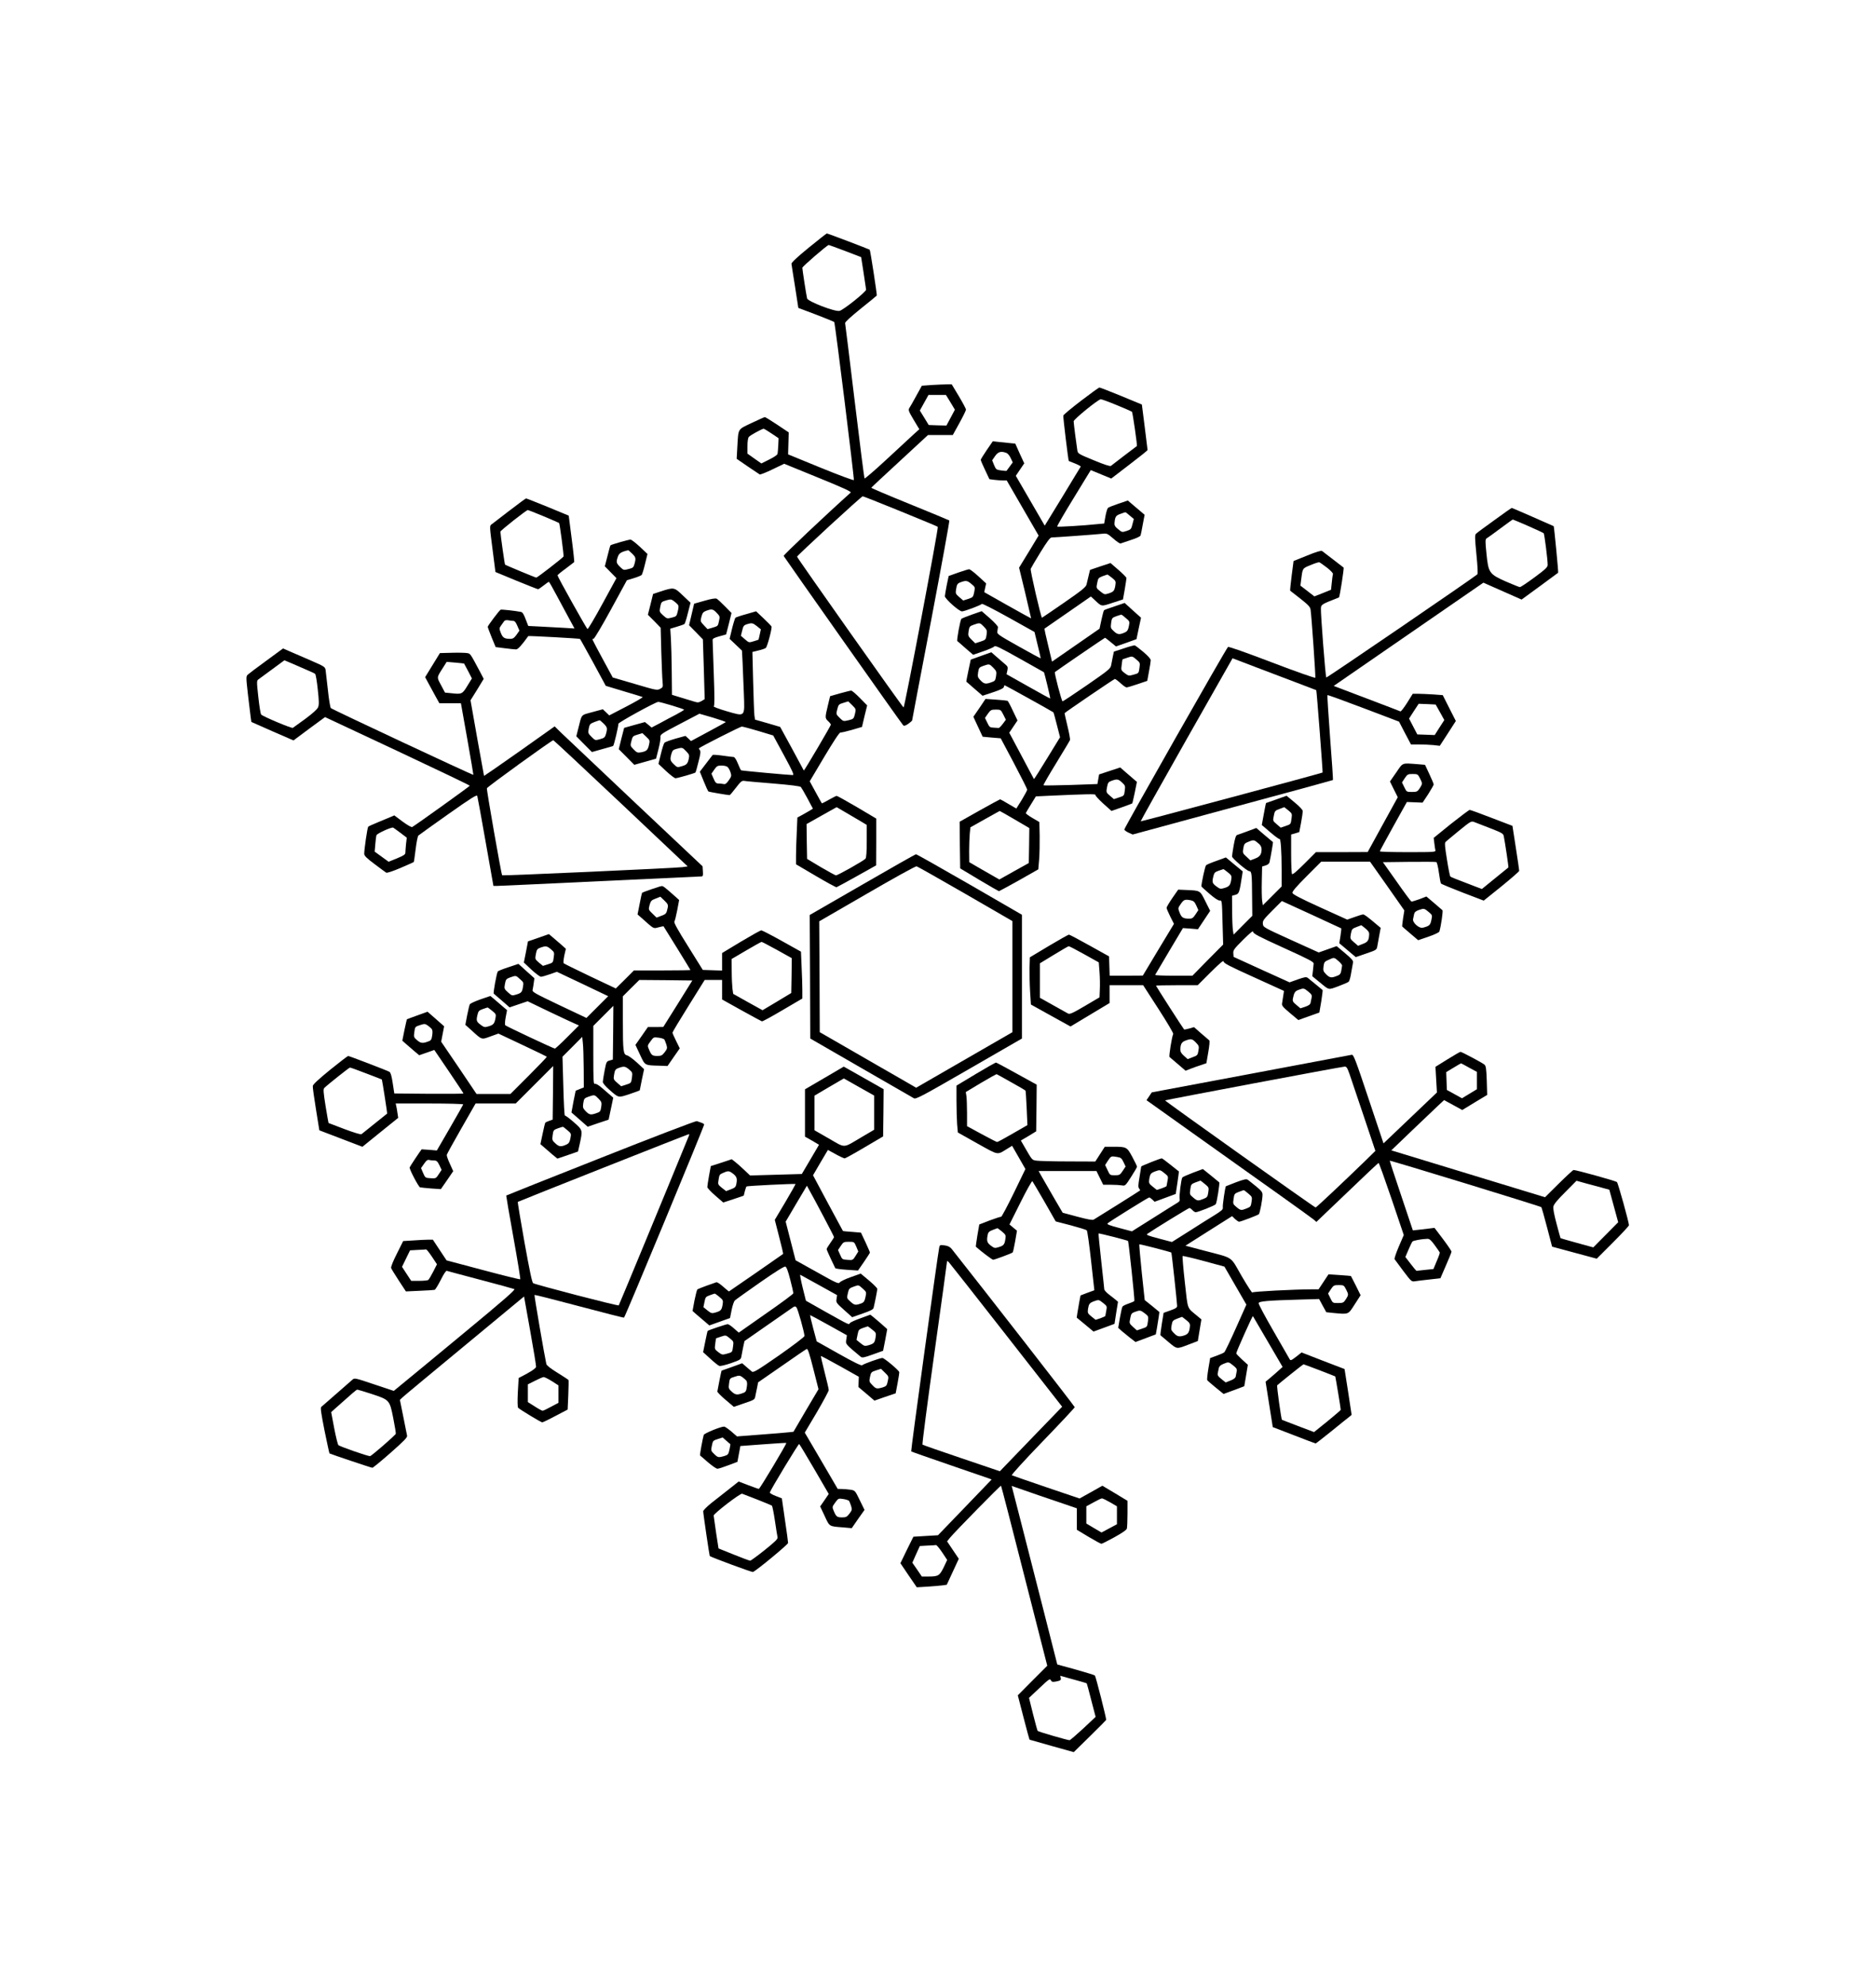
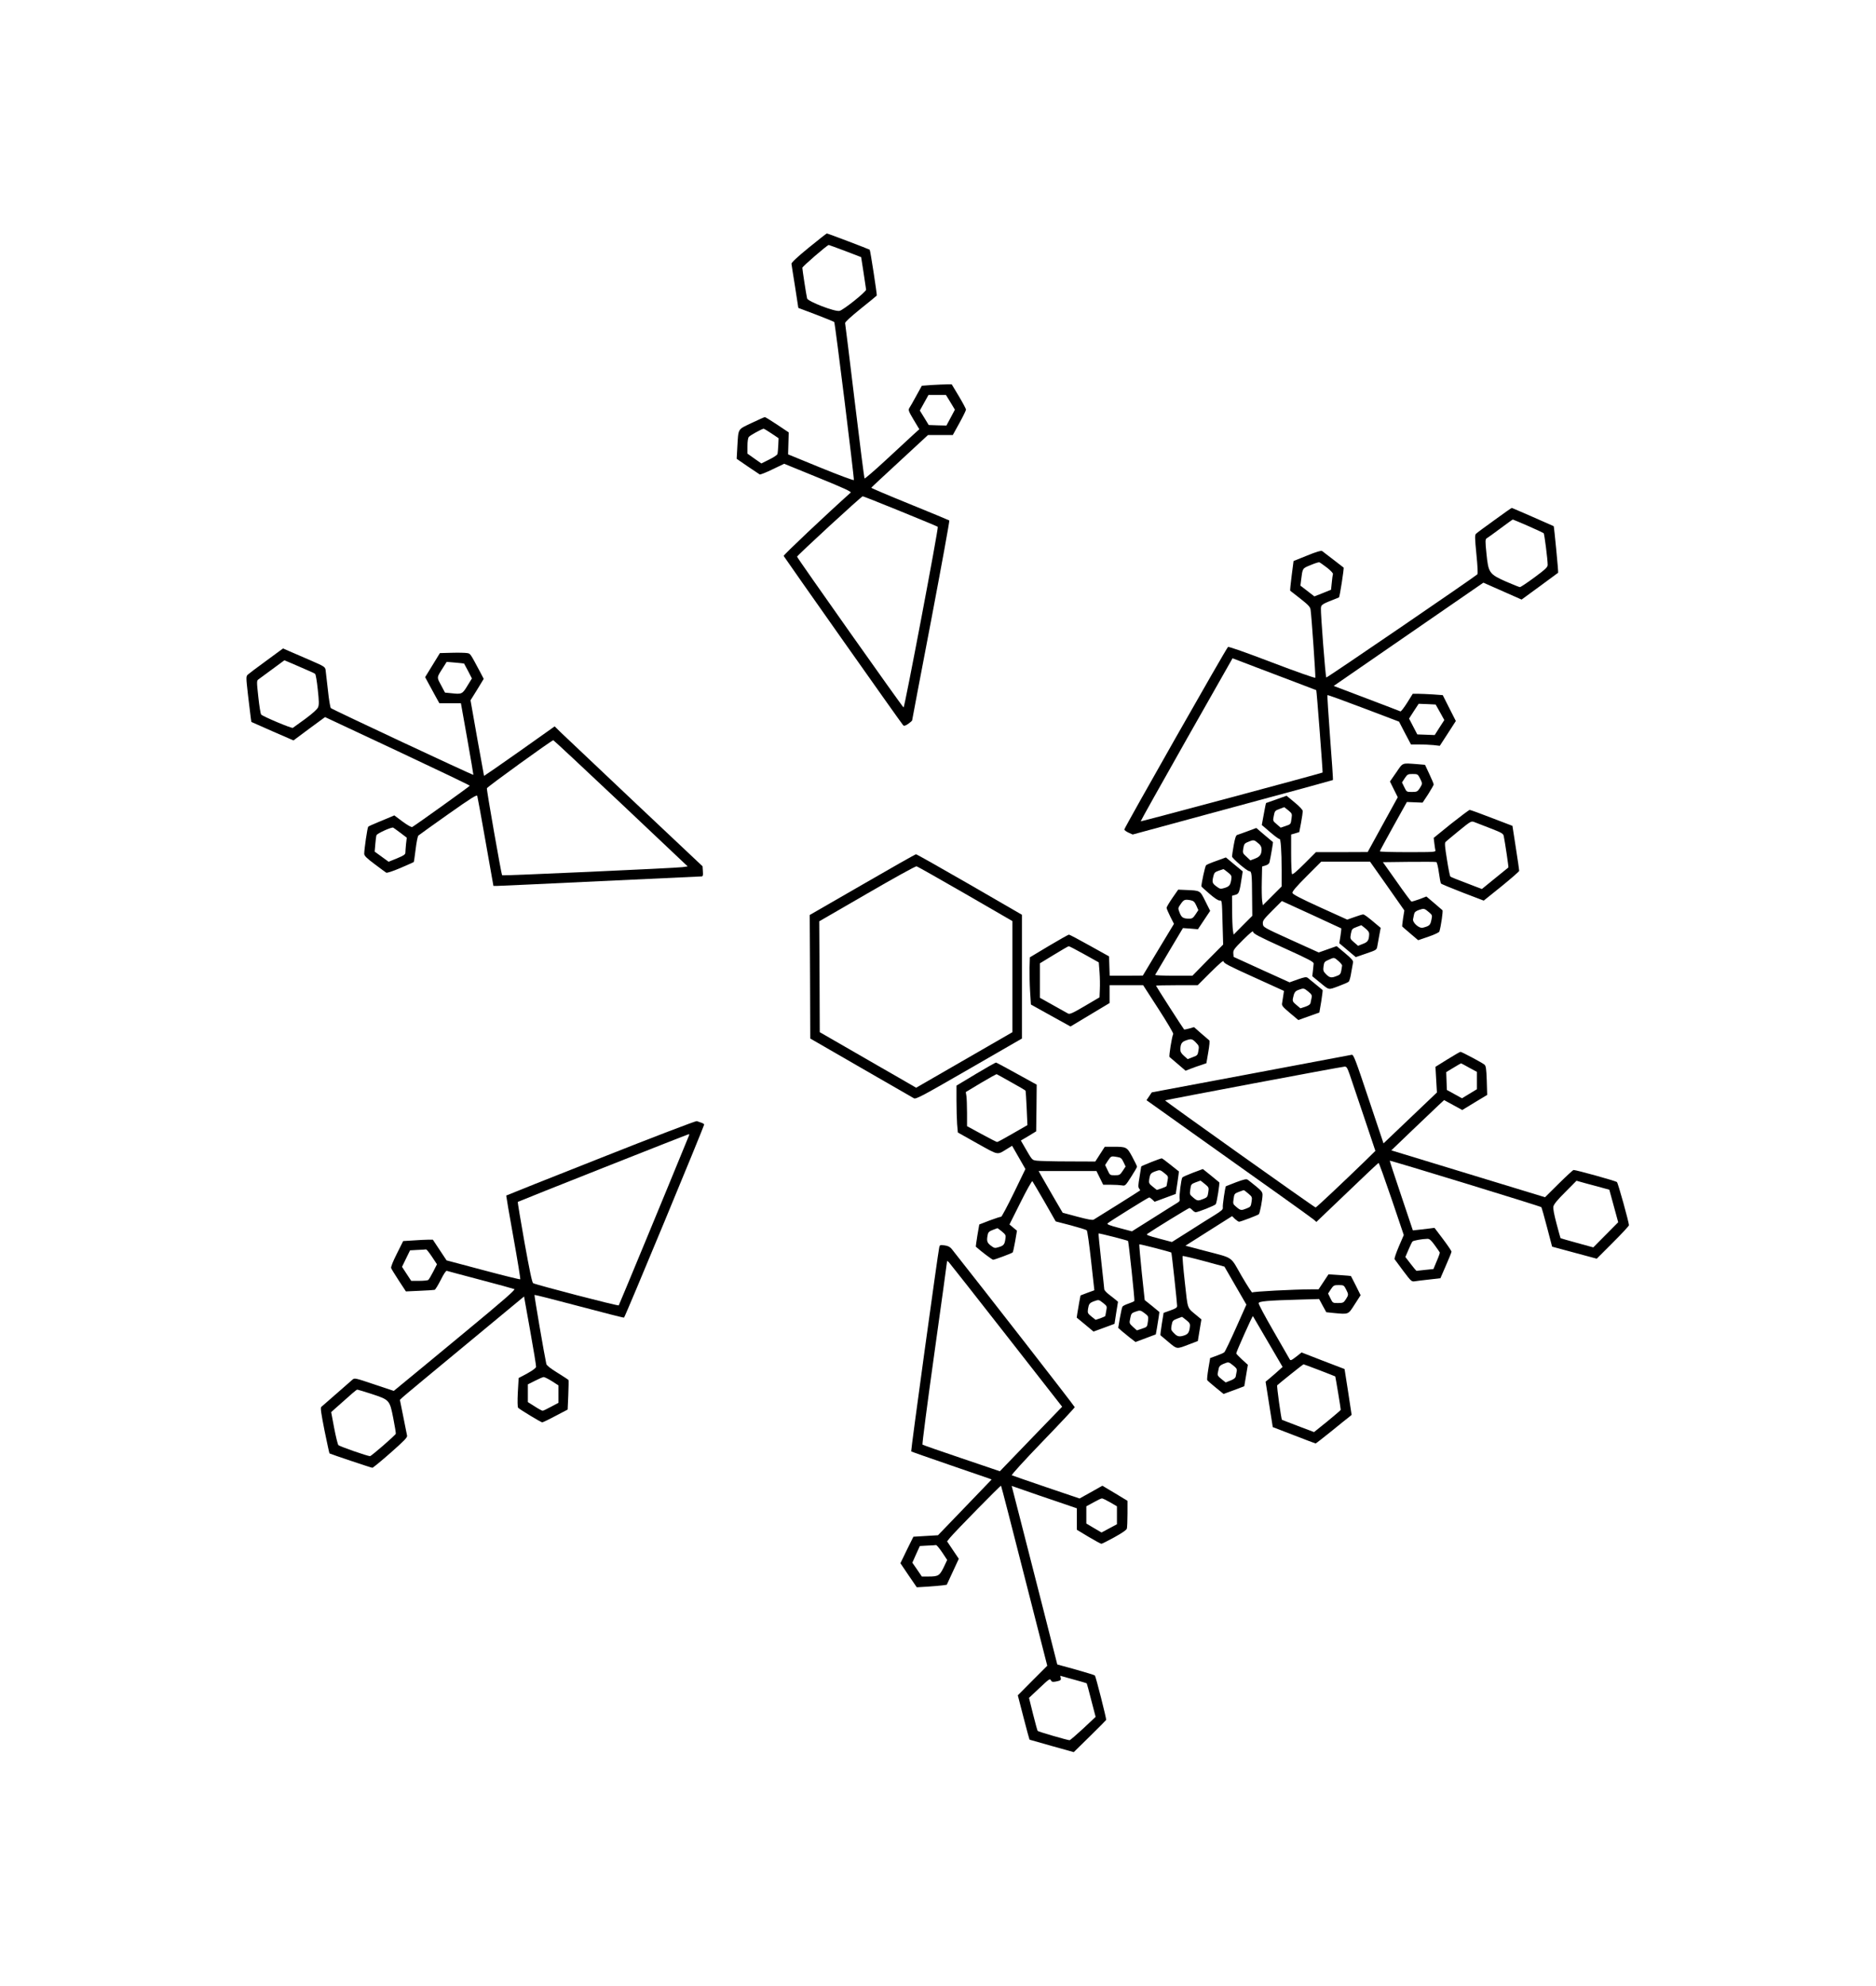
<svg xmlns="http://www.w3.org/2000/svg" version="1.0" width="100%" height="100%" viewBox="0 0 1777 1881" preserveAspectRatio="xMidYMid meet">
  <g transform="translate(0,1881) scale(0.1,-0.1)" fill="#000000" stroke="none">
    <path d="M7660 16464 c-109 -89 -164 -141 -163 -152 1 -9 16 -107 34 -217 l31 -201 167 -63 c91 -35 169 -67 173 -70 8 -7 190 -1479 186 -1497 -2 -6 -141 46 -313 116 l-310 127 3 104 3 104 -109 73 c-59 39 -112 72 -117 72 -4 0 -61 -25 -126 -56 -135 -65 -124 -46 -135 -229 l-6 -110 103 -71 c57 -39 109 -73 115 -77 6 -3 60 18 121 48 l111 53 321 -131 c246 -100 318 -134 309 -142 -239 -214 -638 -591 -635 -600 6 -13 1113 -1584 1131 -1602 9 -10 19 -8 49 12 20 14 37 29 37 33 0 4 81 430 180 947 98 517 176 943 172 946 -4 3 -172 73 -374 155 -202 82 -367 152 -365 155 1 3 122 116 270 252 l267 247 118 0 117 0 63 114 c34 62 62 119 62 127 0 7 -30 64 -67 126 l-68 113 -45 0 c-25 0 -88 -3 -142 -6 l-96 -7 -53 -96 c-29 -53 -58 -105 -66 -116 -11 -18 -6 -31 41 -110 l54 -90 -62 -56 c-33 -31 -149 -137 -256 -237 -107 -99 -198 -177 -201 -173 -3 3 -45 332 -93 731 -48 399 -89 732 -91 740 -2 9 52 59 146 135 83 66 152 123 154 126 4 6 -61 429 -67 434 -5 5 -399 155 -406 154 -4 0 -81 -61 -172 -135z m346 -31 l151 -58 23 -147 c12 -81 23 -154 24 -161 2 -19 -216 -194 -252 -201 -44 -10 -300 89 -307 118 -8 33 -45 274 -45 290 0 12 234 214 250 216 3 0 73 -26 156 -57z m977 -1400 c13 -21 32 -53 43 -71 l19 -32 -40 -75 -40 -75 -84 2 -84 3 -42 69 -42 68 41 74 41 74 82 0 83 0 23 -37z m-1675 -328 l67 -45 -3 -68 c-2 -37 -5 -74 -8 -82 -2 -9 -37 -32 -78 -52 l-74 -37 -66 46 -66 47 0 71 c0 42 5 78 13 87 11 15 123 76 140 78 4 0 38 -20 75 -45z m1220 -736 c191 -78 351 -144 355 -148 9 -9 -314 -1711 -324 -1711 -8 0 -1009 1417 -1009 1428 0 11 609 572 622 572 5 0 165 -63 356 -141z" />
-     <path d="M10239 15014 c-90 -69 -166 -132 -167 -140 -3 -13 47 -427 52 -430 0 0 27 -11 58 -23 32 -13 56 -26 55 -30 -2 -3 -80 -130 -172 -283 l-169 -276 -137 236 -137 236 40 59 40 59 -43 93 -42 94 -54 5 c-29 4 -77 8 -106 11 l-53 6 -57 -83 c-31 -46 -57 -87 -57 -93 0 -5 18 -49 41 -96 l41 -87 45 -6 c25 -3 62 -6 82 -6 l37 0 151 -261 151 -261 -92 -152 -93 -152 58 -239 c31 -132 56 -241 56 -241 -1 -1 -102 55 -223 123 l-221 125 9 42 9 41 -73 67 c-40 37 -80 67 -88 67 -8 0 -55 -15 -105 -32 l-89 -32 -18 -85 c-9 -47 -17 -94 -18 -106 0 -24 134 -144 162 -144 23 0 181 59 188 71 4 5 117 -53 252 -128 l247 -138 30 -124 c17 -69 30 -125 28 -126 -1 -1 -95 50 -209 114 -193 108 -206 118 -201 141 2 14 5 32 6 40 1 9 -33 46 -76 84 l-78 68 -92 -32 c-51 -18 -95 -36 -100 -40 -11 -9 -47 -204 -39 -211 4 -3 39 -33 78 -68 l72 -62 93 32 c52 18 99 38 106 46 10 13 47 -5 240 -113 125 -70 230 -129 231 -130 5 -3 63 -247 60 -249 -2 -1 -95 50 -208 114 l-206 116 8 35 c6 30 4 38 -16 55 -13 11 -49 42 -80 69 l-56 49 -98 -35 -97 -35 -22 -104 c-12 -57 -21 -104 -20 -104 1 0 36 -31 78 -68 l76 -66 99 33 c67 22 100 38 102 49 2 10 6 17 9 17 5 0 450 -247 461 -256 2 -1 17 -55 33 -119 l30 -117 -122 -199 c-67 -110 -123 -198 -125 -197 -1 2 -55 101 -118 221 l-116 218 39 58 39 58 -43 90 c-23 50 -46 93 -51 96 -5 2 -54 8 -109 11 l-100 7 -57 -85 -58 -84 44 -95 44 -94 86 -8 85 -7 126 -237 c69 -131 125 -243 125 -249 0 -7 -23 -49 -51 -96 l-52 -83 -74 43 c-40 24 -76 44 -80 44 -3 0 -91 -48 -195 -106 l-188 -106 2 -221 3 -221 180 -108 c99 -59 183 -107 187 -108 3 0 89 47 190 103 l183 104 8 94 c4 52 6 152 5 224 l-3 130 -65 38 c-36 21 -64 42 -63 47 2 5 23 42 49 83 l46 75 126 6 c354 16 445 18 438 8 -3 -5 30 -42 73 -81 l79 -71 97 34 c54 19 99 36 100 38 2 2 12 48 24 103 l20 100 -23 20 c-13 11 -49 42 -79 68 l-56 49 -100 -33 -100 -33 -8 -45 -8 -46 -253 -9 c-139 -4 -255 -6 -258 -3 -3 3 51 97 120 209 69 113 128 211 131 219 3 8 -8 69 -24 134 -16 66 -28 121 -27 121 15 16 469 324 476 324 6 0 30 -18 54 -40 24 -22 49 -40 57 -40 8 0 55 14 105 31 l91 31 16 87 c9 48 17 97 17 108 0 13 -26 42 -70 79 -39 33 -75 60 -80 62 -6 2 -52 -10 -104 -28 l-95 -31 -10 -47 c-5 -26 -12 -63 -16 -82 -6 -32 -24 -47 -228 -188 -122 -84 -226 -153 -232 -154 -9 -1 -80 271 -73 277 22 18 471 325 475 325 3 0 27 -19 54 -41 l50 -41 97 34 97 35 21 101 22 102 -78 70 -77 70 -94 -32 c-52 -17 -97 -33 -101 -37 -4 -3 -15 -44 -25 -91 l-18 -84 -225 -156 -225 -156 -37 155 c-21 85 -36 156 -35 157 1 1 101 70 221 153 l219 152 36 -33 c68 -64 60 -63 169 -27 l99 32 17 96 c9 53 16 101 16 107 0 6 -34 41 -76 77 l-75 65 -97 -32 -97 -33 -13 -54 c-7 -30 -16 -67 -20 -84 -6 -25 -43 -55 -212 -172 -113 -78 -207 -142 -210 -143 -9 0 -113 448 -107 463 3 8 44 78 92 156 64 104 92 141 106 141 30 0 428 29 480 35 44 5 48 3 104 -45 31 -28 63 -49 69 -47 6 2 50 17 98 33 53 17 90 34 92 44 3 8 12 55 21 105 l17 90 -39 33 c-21 18 -56 48 -79 67 l-41 35 -88 -30 c-48 -16 -93 -34 -100 -40 -6 -5 -17 -41 -24 -79 l-12 -69 -57 -5 c-128 -14 -383 -29 -388 -24 -4 3 67 125 156 270 l162 265 97 -40 97 -40 172 132 c95 72 172 134 172 138 0 4 -12 102 -27 219 l-27 212 -196 81 c-107 44 -200 80 -206 80 -6 0 -85 -57 -175 -126z m338 -40 c76 -31 141 -60 145 -63 7 -6 52 -321 47 -325 -8 -5 -235 -179 -246 -188 -7 -6 -64 12 -162 53 -144 59 -151 63 -156 93 -10 63 -35 257 -35 276 0 19 232 208 257 209 7 1 75 -24 150 -55z m-1045 -453 c14 -5 32 -27 42 -50 l19 -40 -28 -38 c-16 -21 -30 -40 -31 -42 -2 -1 -24 0 -51 4 -46 6 -49 9 -67 51 l-18 45 27 39 c29 42 57 50 107 31z m1170 -594 l38 -32 -13 -49 c-11 -46 -15 -51 -55 -64 -43 -14 -44 -14 -80 16 -29 23 -37 36 -35 58 5 60 12 72 55 87 24 9 45 16 48 16 3 0 22 -14 42 -32z m-170 -588 c37 -30 39 -34 33 -73 -9 -52 -16 -60 -64 -76 -38 -12 -40 -11 -78 19 -40 32 -40 32 -30 80 8 44 12 49 50 64 23 8 44 16 46 16 2 1 21 -13 43 -30z m-1331 -59 c36 -29 36 -30 27 -78 -10 -47 -12 -49 -57 -64 l-47 -15 -37 32 c-35 30 -37 36 -31 72 8 51 12 58 49 71 46 16 58 14 96 -18z m1463 -323 c37 -31 38 -33 29 -77 -6 -33 -15 -48 -33 -57 -55 -26 -74 -24 -108 8 -32 29 -33 33 -27 79 6 46 9 50 48 64 23 8 45 15 48 15 3 1 23 -14 43 -32z m-1345 -81 c30 -31 32 -37 26 -79 -7 -45 -9 -47 -57 -63 l-50 -16 -35 34 c-33 33 -34 38 -28 81 7 43 10 47 49 61 57 20 58 20 95 -18z m1475 -386 c-8 -58 -6 -55 -59 -70 -43 -12 -46 -11 -81 15 -35 27 -36 29 -29 79 3 28 7 51 8 52 1 1 22 8 47 16 45 15 45 15 82 -16 36 -30 38 -33 32 -76z m-1385 -4 c30 -31 32 -37 26 -79 -7 -43 -9 -47 -52 -61 -49 -17 -64 -13 -101 27 -20 22 -23 31 -17 70 7 43 10 47 49 61 57 20 58 20 95 -18z m95 -444 l24 -48 -29 -39 c-17 -22 -34 -40 -40 -39 -5 1 -26 2 -47 3 -35 1 -40 5 -60 47 l-22 45 27 39 c26 36 32 40 75 40 47 0 48 -1 72 -48z m1124 -642 c31 -29 32 -33 26 -79 -6 -47 -7 -48 -55 -63 l-48 -16 -37 32 c-36 31 -37 33 -28 81 8 43 13 50 44 61 51 18 62 17 98 -16z m-1016 -351 l138 -81 -2 -166 -3 -165 -140 -78 -139 -78 -56 32 c-31 17 -95 55 -143 82 l-86 50 -1 106 c0 58 3 133 6 165 l6 59 137 77 c75 42 138 77 140 78 2 0 67 -36 143 -81z" />
-     <path d="M4825 13974 c-82 -64 -159 -122 -169 -130 -19 -13 -19 -17 9 -232 l28 -219 198 -82 c108 -44 201 -81 206 -81 4 0 28 16 52 35 24 19 47 35 50 35 3 0 34 -53 68 -118 35 -64 88 -164 119 -221 l56 -103 -98 6 c-55 3 -153 8 -220 12 l-120 6 -25 64 c-17 46 -29 66 -44 69 -57 11 -186 25 -193 21 -14 -8 -122 -152 -122 -162 0 -5 17 -50 37 -100 l38 -92 86 -11 c47 -6 95 -11 107 -11 18 0 51 36 116 126 3 4 486 -22 490 -27 3 -2 59 -104 125 -224 l119 -220 169 -51 c92 -27 173 -52 180 -55 7 -2 -62 -42 -152 -89 l-164 -85 -30 29 -31 29 -100 -27 c-113 -32 -96 -12 -135 -165 l-16 -64 74 -75 74 -74 99 28 c54 15 101 28 102 30 8 6 53 198 49 209 -5 11 354 208 378 208 22 0 245 -67 245 -74 0 -3 -33 -23 -72 -44 -40 -21 -110 -57 -154 -82 l-82 -43 -31 26 -32 26 -98 -27 -99 -28 -26 -101 -25 -101 74 -74 73 -74 103 29 103 29 23 90 c13 50 21 101 19 115 -4 23 8 32 182 123 l187 98 128 -37 c70 -21 125 -40 121 -43 -3 -3 -78 -44 -167 -92 l-162 -87 -26 25 -26 24 -94 -26 c-52 -15 -99 -32 -105 -39 -6 -6 -22 -54 -34 -106 l-23 -94 72 -68 c40 -37 80 -68 89 -68 19 0 182 47 189 54 3 2 16 48 29 101 20 76 22 100 13 111 -7 8 -10 16 -8 18 22 18 393 206 406 205 10 0 81 -19 158 -42 l139 -42 102 -188 c83 -153 98 -187 83 -187 -36 0 -483 41 -489 45 -4 2 -17 31 -31 65 -14 35 -30 60 -39 61 -8 0 -55 6 -105 13 -49 7 -92 10 -95 6 -3 -4 -31 -41 -63 -82 l-58 -76 37 -91 c20 -50 40 -94 45 -97 8 -4 177 -33 200 -34 4 0 30 31 59 69 46 60 57 69 79 66 14 -3 139 -14 276 -25 158 -13 254 -25 261 -33 6 -7 34 -55 63 -109 l51 -96 -32 -20 c-18 -10 -51 -29 -74 -42 l-41 -22 -6 -141 c-4 -78 -7 -178 -7 -222 l0 -80 187 -110 c102 -60 191 -109 197 -107 6 2 93 49 193 105 l182 102 1 221 0 222 -182 108 c-101 59 -187 107 -193 107 -5 0 -39 -17 -74 -37 -35 -20 -65 -35 -66 -34 -2 2 -28 49 -59 106 l-56 103 138 232 c88 147 143 231 153 230 8 -1 57 10 109 25 l95 28 24 102 25 102 -69 70 c-38 39 -75 70 -82 70 -7 0 -55 -12 -106 -26 l-94 -27 -22 -91 c-27 -113 -27 -117 4 -146 14 -13 25 -28 25 -33 0 -10 -252 -438 -256 -434 0 1 -51 95 -112 208 l-112 205 -119 35 -119 34 -6 40 c-3 22 -8 166 -12 321 l-7 280 57 14 c31 7 63 18 70 24 14 11 61 188 54 203 -1 4 -35 39 -74 76 l-72 68 -93 -27 c-52 -14 -98 -30 -103 -34 -4 -5 -19 -51 -32 -104 l-23 -96 59 -56 58 -55 6 -112 c3 -62 8 -194 12 -294 8 -229 17 -220 -167 -167 -71 21 -124 41 -118 45 8 5 8 88 0 310 -6 167 -11 311 -11 320 0 11 19 21 64 33 l64 18 26 101 25 102 -62 63 c-34 35 -69 67 -78 72 -11 6 -50 0 -115 -19 l-99 -28 -24 -102 -24 -102 66 -67 65 -67 9 -283 8 -283 -30 -18 c-27 -15 -35 -16 -70 -5 -22 7 -78 24 -125 38 l-85 26 -2 217 c-1 120 -5 261 -8 314 l-6 95 63 19 c35 10 67 22 71 25 5 4 20 51 33 105 l25 97 -73 69 c-83 79 -83 79 -213 37 l-69 -23 -24 -98 -25 -99 61 -61 60 -62 6 -230 c4 -126 9 -253 12 -282 5 -49 4 -52 -24 -67 -28 -15 -39 -12 -239 47 l-209 61 -95 175 c-112 209 -104 191 -87 191 7 0 82 125 165 278 l151 277 66 20 c36 11 69 25 74 30 5 6 20 53 32 105 l23 94 -72 68 c-40 37 -80 68 -89 68 -19 0 -182 -47 -189 -54 -3 -2 -16 -48 -29 -102 l-25 -97 55 -56 55 -56 -132 -242 c-73 -134 -136 -241 -142 -240 -9 3 -283 493 -284 508 -1 4 34 33 77 64 42 32 79 60 81 62 2 1 -8 101 -24 222 l-28 218 -198 82 c-109 44 -201 81 -206 81 -4 0 -75 -52 -158 -116z m324 -53 c79 -33 145 -62 147 -64 6 -5 46 -307 42 -317 -4 -11 -248 -200 -258 -200 -9 0 -290 117 -296 123 -4 4 -44 286 -44 312 0 11 246 205 260 205 4 0 71 -27 149 -59z m838 -353 c36 -35 38 -44 23 -99 -9 -33 -15 -38 -57 -48 -45 -12 -47 -11 -79 20 -37 36 -39 46 -21 98 11 32 32 45 97 60 2 1 19 -13 37 -31z m432 -482 c10 -12 11 -26 1 -65 -11 -47 -13 -49 -57 -60 -43 -11 -46 -11 -81 21 -36 33 -37 34 -28 81 9 45 11 48 55 61 42 12 49 12 72 -5 14 -10 31 -25 38 -33z m369 -79 c31 -32 32 -36 23 -76 -11 -52 -9 -49 -64 -66 l-45 -13 -34 36 c-34 36 -35 38 -24 81 10 37 17 46 46 57 53 19 63 17 98 -19z m-1926 -77 c13 0 25 -14 38 -46 l20 -46 -27 -39 c-22 -30 -35 -39 -58 -39 -57 0 -73 10 -91 56 -16 41 -16 45 2 70 11 15 24 33 29 41 7 9 20 12 39 9 16 -3 37 -6 48 -6z m2308 -50 l37 -30 -10 -47 c-6 -27 -11 -49 -12 -50 -1 -2 -22 -9 -46 -16 -45 -14 -45 -14 -83 19 l-38 33 12 49 c10 43 16 51 43 60 49 15 56 14 97 -18z m928 -832 c-11 -45 -13 -47 -61 -59 -49 -11 -49 -11 -84 23 -34 34 -34 35 -22 81 11 44 14 48 58 61 l46 14 37 -36 c37 -37 37 -37 26 -84z m-2381 -90 c36 -35 38 -44 23 -99 -9 -32 -16 -38 -56 -49 -46 -13 -46 -13 -81 22 -33 33 -34 37 -26 79 8 40 12 45 53 61 25 9 47 17 50 17 2 1 19 -13 37 -31z m430 -204 c-11 -48 -23 -59 -77 -69 -31 -5 -39 -2 -68 28 -32 33 -33 35 -21 80 11 44 14 47 58 60 l46 14 36 -34 c35 -33 36 -35 26 -79z m352 -58 c29 -30 32 -38 26 -68 -11 -51 -20 -61 -66 -74 -43 -13 -44 -13 -76 18 -36 35 -38 44 -23 100 9 30 16 38 48 46 55 15 55 15 91 -22z m394 -151 c9 -8 21 -31 27 -50 10 -32 9 -38 -17 -75 -21 -30 -33 -39 -48 -35 -11 2 -33 5 -48 5 -23 0 -31 7 -48 47 l-20 46 27 39 c24 34 31 38 70 38 24 0 49 -6 57 -15z m1245 -504 l72 -43 0 -152 c0 -107 -4 -157 -12 -168 -16 -19 -262 -158 -280 -158 -7 1 -71 36 -143 78 l-130 78 -3 165 -2 165 142 80 143 80 70 -41 c39 -23 103 -60 143 -84z" />
    <path d="M14155 13884 c-88 -63 -166 -121 -174 -129 -12 -12 -11 -40 4 -195 11 -109 15 -184 9 -189 -40 -35 -1426 -982 -1431 -977 -8 7 -54 609 -51 655 3 37 3 37 171 103 7 3 50 279 44 283 -1 1 -45 34 -97 75 -52 40 -100 77 -107 82 -8 6 -56 -8 -141 -43 l-129 -52 -18 -139 c-10 -76 -16 -140 -14 -142 2 -1 45 -35 96 -75 75 -59 93 -78 97 -104 9 -53 49 -634 45 -645 -2 -6 -186 59 -409 144 -249 95 -410 152 -418 147 -15 -9 -982 -1712 -982 -1728 0 -7 18 -20 39 -30 l40 -18 947 257 c521 140 948 257 950 259 2 2 -10 182 -27 401 -16 219 -28 401 -25 403 3 3 156 -53 341 -123 l337 -128 56 -108 57 -108 76 0 c42 0 103 -3 137 -6 l60 -7 76 117 76 118 -62 122 -62 123 -95 7 c-53 3 -117 6 -142 6 l-47 0 -53 -85 c-30 -47 -58 -84 -64 -82 -5 3 -150 58 -321 123 l-311 118 226 156 c124 86 443 306 709 489 l483 333 181 -80 181 -80 171 125 c94 69 173 127 175 129 4 4 -38 436 -42 441 -4 3 -393 173 -397 173 -3 0 -78 -52 -165 -116z m320 -55 c77 -34 143 -65 147 -68 7 -6 38 -249 38 -301 0 -21 -22 -42 -125 -118 -69 -51 -131 -92 -138 -92 -7 0 -65 24 -131 52 -160 71 -168 83 -186 267 -12 114 -11 134 1 142 8 4 66 46 129 93 63 47 117 86 120 86 3 0 68 -28 145 -61z m-1905 -395 c33 -26 59 -53 56 -60 -2 -7 -8 -43 -11 -81 l-7 -68 -79 -32 -79 -31 -66 51 -66 51 6 50 c15 118 11 112 89 144 40 17 77 29 84 27 6 -2 39 -25 73 -51z m-280 -1092 c96 -36 176 -67 178 -68 4 -3 63 -776 60 -780 -7 -6 -1720 -466 -1723 -462 -2 2 193 350 433 774 l437 770 220 -84 c121 -46 299 -113 395 -150z m1350 -277 l41 -74 -46 -71 -45 -71 -83 3 -82 3 -39 75 -39 75 45 70 46 70 81 -3 80 -4 41 -73z" />
    <path d="M2523 12553 c-87 -63 -166 -123 -176 -132 -17 -17 -17 -24 2 -192 12 -96 23 -193 26 -215 l6 -41 199 -88 200 -87 149 111 150 110 685 -321 c377 -177 686 -325 686 -329 0 -5 -493 -359 -545 -391 -7 -4 -45 17 -91 51 l-79 59 -35 -15 c-19 -8 -73 -30 -120 -50 -47 -19 -88 -38 -92 -42 -8 -7 -38 -214 -38 -257 0 -18 24 -42 98 -97 53 -40 103 -77 110 -81 8 -5 62 13 135 44 67 29 124 54 126 56 2 1 10 56 18 121 8 65 19 123 26 130 7 6 133 97 282 202 221 156 271 187 276 173 3 -9 39 -205 79 -434 l74 -418 31 0 c16 0 455 20 975 45 520 25 953 45 963 45 15 0 18 7 15 48 l-3 48 -640 603 c-352 332 -667 630 -701 663 l-60 59 -333 -236 c-184 -130 -335 -234 -336 -233 -1 2 -30 163 -65 359 l-63 357 63 101 62 102 -35 67 c-94 176 -91 172 -122 177 -16 3 -81 5 -144 3 l-114 -3 -70 -114 -70 -114 33 -61 c18 -33 48 -89 67 -123 l35 -63 102 0 102 0 60 -337 c33 -186 59 -340 58 -341 -4 -5 -1337 619 -1350 632 -6 6 -19 83 -28 171 -10 88 -20 174 -22 191 -5 29 -14 34 -147 92 -78 33 -168 72 -199 86 l-57 25 -158 -116z m387 -89 c36 -15 70 -31 75 -36 6 -5 17 -71 25 -147 12 -111 13 -144 3 -169 -8 -19 -49 -56 -120 -109 -59 -43 -113 -82 -119 -86 -11 -7 -282 107 -300 126 -6 7 -18 81 -27 166 -16 146 -16 155 1 167 9 7 69 51 132 97 l114 84 76 -32 c41 -18 104 -45 140 -61z m1486 62 c0 0 17 -32 38 -71 l36 -70 -43 -70 c-47 -78 -53 -81 -151 -70 l-61 6 -37 70 c-42 78 -43 70 19 167 l34 54 82 -7 c45 -4 82 -8 83 -9z m1485 -1323 l633 -598 -49 -7 c-65 -9 -1703 -83 -1709 -77 -7 8 -148 808 -144 824 3 13 613 454 629 455 4 0 292 -269 640 -597z m-2087 -281 l59 -45 -7 -60 c-3 -33 -6 -70 -6 -81 0 -18 -15 -28 -80 -55 l-79 -32 -66 48 -66 48 6 70 c3 39 8 77 11 85 5 17 144 80 159 72 6 -3 36 -26 69 -50z" />
    <path d="M13225 11494 l-59 -85 37 -75 37 -74 -143 -260 -142 -259 -245 -1 -245 0 -110 -110 c-74 -74 -112 -106 -117 -97 -4 6 -8 93 -8 193 l0 181 39 11 38 12 17 89 c9 49 16 98 16 109 0 12 -28 43 -77 83 l-76 63 -96 -34 c-53 -18 -97 -34 -99 -35 -1 -1 -11 -48 -21 -105 l-19 -103 32 -27 c77 -68 130 -109 136 -105 11 7 20 -118 20 -290 l0 -160 -89 -89 -89 -89 -7 44 c-3 24 -5 107 -3 184 l3 139 33 10 c20 6 34 17 37 30 12 54 35 189 33 191 -2 1 -38 32 -81 68 l-77 66 -83 -31 c-45 -17 -89 -32 -98 -35 -12 -3 -21 -31 -33 -97 -9 -51 -16 -99 -16 -107 0 -17 143 -139 164 -139 22 0 25 -31 26 -234 l2 -189 -89 -89 -88 -89 -7 43 c-3 24 -7 106 -7 184 l-1 141 32 9 c35 10 38 20 63 180 l6 42 -80 66 -79 66 -88 -32 c-49 -17 -94 -36 -100 -42 -9 -8 -44 -169 -44 -200 0 -3 35 -35 77 -71 50 -43 84 -65 97 -63 20 3 21 -2 26 -207 l6 -210 -146 -147 -145 -148 -178 0 c-98 0 -177 3 -175 8 2 4 62 105 133 225 l130 218 71 -5 71 -6 58 87 58 87 -46 92 c-52 104 -46 100 -189 106 l-68 3 -55 -79 c-30 -44 -55 -86 -55 -93 0 -7 16 -45 35 -83 l35 -69 -148 -245 -147 -245 -157 -1 -157 0 -3 92 -3 91 -185 103 c-102 57 -189 103 -195 103 -5 0 -91 -48 -190 -107 l-180 -108 -3 -99 c-1 -55 1 -156 5 -224 l8 -124 187 -104 188 -104 185 111 185 111 0 85 0 84 159 0 159 0 146 -226 c80 -124 143 -230 139 -236 -12 -20 -43 -212 -35 -218 4 -4 40 -34 80 -68 l72 -62 48 19 c26 10 70 26 98 35 l51 17 18 105 c11 63 15 108 9 112 -5 5 -39 34 -77 66 l-67 59 -45 -13 c-25 -7 -47 -11 -49 -9 -10 10 -266 409 -266 414 0 3 89 5 197 5 l198 0 122 122 c89 88 123 117 123 103 0 -16 51 -43 286 -149 l286 -130 -6 -40 c-3 -23 -8 -55 -11 -71 -6 -28 -1 -35 73 -98 l80 -67 100 36 99 35 18 105 c9 58 15 107 13 108 -1 1 -30 24 -63 52 -33 27 -68 55 -77 63 -15 11 -29 9 -95 -14 l-78 -28 -265 120 -265 121 -3 33 c-2 31 6 42 93 129 70 69 95 89 95 75 0 -16 52 -44 288 -151 240 -109 287 -133 285 -150 -1 -10 -4 -41 -7 -69 l-6 -50 61 -50 c103 -85 87 -81 186 -45 48 18 93 37 99 44 6 6 17 45 23 86 7 41 15 84 17 95 4 16 -13 36 -75 88 l-80 67 -85 -30 -85 -30 -263 119 c-260 118 -263 120 -266 152 -3 29 6 42 88 124 l92 92 280 -128 c155 -71 282 -130 283 -131 1 -2 -2 -34 -8 -72 l-11 -69 35 -29 c19 -17 54 -46 78 -66 l43 -36 99 34 c97 33 99 35 105 69 4 20 12 67 19 105 l13 69 -30 25 c-97 82 -124 102 -137 102 -7 0 -44 -11 -82 -25 l-68 -24 -258 117 c-187 85 -259 123 -261 136 -3 13 38 61 134 157 l139 139 231 0 231 0 163 -231 162 -231 -12 -75 c-6 -41 -10 -76 -8 -77 1 -2 36 -32 77 -67 l74 -63 99 34 c58 20 100 40 102 49 16 54 36 195 29 201 -4 4 -40 35 -80 69 l-72 61 -67 -26 c-36 -13 -71 -23 -75 -22 -5 2 -68 86 -139 188 l-131 185 248 3 c136 1 252 1 258 -2 6 -2 17 -47 24 -99 7 -52 16 -98 20 -104 3 -5 96 -43 206 -86 l199 -76 168 135 c92 75 168 141 168 147 0 7 -14 105 -32 219 l-32 207 -196 75 c-108 42 -202 76 -209 76 -6 0 -86 -60 -177 -132 l-164 -133 6 -50 c3 -27 8 -58 10 -67 5 -17 -12 -18 -260 -18 -146 0 -266 3 -266 8 0 4 58 111 128 237 l128 230 75 -3 74 -3 53 80 c28 45 52 86 52 92 0 6 -18 50 -41 98 l-41 88 -81 7 c-140 10 -127 16 -192 -80z m225 -54 c25 -49 25 -53 -2 -95 -21 -32 -27 -35 -74 -35 -50 0 -50 0 -72 45 l-22 45 26 40 c25 37 30 40 75 40 47 0 49 -2 69 -40z m-1216 -380 c-8 -57 -6 -55 -58 -73 l-45 -15 -37 32 c-38 32 -38 33 -28 81 8 44 12 49 54 64 l45 17 38 -30 c36 -30 37 -33 31 -76z m1883 -94 c108 -42 122 -50 127 -74 13 -65 47 -294 44 -297 -2 -1 -59 -48 -127 -103 l-124 -101 -61 23 c-180 69 -232 89 -238 95 -4 3 -19 76 -32 161 -20 122 -23 158 -13 167 7 7 64 54 127 106 112 91 116 93 145 82 17 -7 85 -33 152 -59z m-2189 -150 c13 -11 22 -31 22 -47 0 -51 -16 -73 -62 -90 l-44 -17 -37 35 c-36 32 -37 35 -30 80 8 42 11 47 53 63 47 19 50 18 98 -24z m-298 -267 c35 -28 38 -34 33 -68 -9 -54 -18 -66 -63 -80 -36 -11 -44 -10 -69 8 -47 34 -51 42 -40 93 10 43 14 48 52 62 23 8 43 15 45 15 2 1 21 -13 42 -30z m-350 -265 c26 -6 36 -15 52 -50 l19 -43 -27 -41 c-22 -33 -32 -40 -58 -40 -58 0 -74 10 -92 56 -17 44 -17 44 11 84 28 41 39 45 95 34z m2258 -115 c29 -25 30 -28 20 -73 -10 -48 -19 -56 -82 -72 -34 -8 -98 49 -91 82 3 13 7 35 10 48 4 18 16 28 47 39 47 16 50 15 96 -24z m-569 -207 c-2 -57 -13 -74 -60 -91 l-45 -18 -38 33 c-38 33 -38 34 -30 81 9 45 12 48 54 64 l45 17 38 -30 c27 -22 37 -37 36 -56z m-2699 -189 l138 -77 7 -91 c4 -49 5 -124 3 -165 l-3 -75 -139 -82 c-119 -70 -143 -80 -160 -71 -12 6 -76 42 -143 80 l-123 69 0 163 0 163 133 81 c72 44 136 81 140 81 5 1 71 -34 147 -76z m2409 -65 c20 -17 35 -37 34 -42 -13 -84 -12 -84 -57 -101 -48 -19 -65 -14 -103 27 -18 19 -21 31 -16 67 5 39 10 45 47 61 54 25 53 25 95 -12z m-286 -289 c31 -25 36 -35 31 -57 -3 -15 -7 -37 -10 -49 -3 -15 -18 -26 -50 -37 l-46 -15 -38 32 c-33 27 -38 36 -33 62 11 55 20 69 54 81 48 18 50 17 92 -17z m-1065 -482 c29 -30 31 -36 24 -77 -7 -42 -10 -46 -55 -62 l-47 -18 -35 31 c-27 24 -35 39 -34 63 1 49 13 69 50 82 52 19 62 17 97 -19z" />
    <path d="M8168 10432 l-498 -287 3 -585 2 -585 480 -277 c264 -152 490 -282 502 -289 19 -10 73 18 522 277 l501 289 0 586 0 586 -496 287 c-273 157 -501 286 -507 286 -7 0 -236 -130 -509 -288z m976 -87 l446 -258 0 -526 0 -526 -456 -263 -456 -263 -166 96 c-92 52 -297 171 -457 263 l-290 167 -2 525 -3 525 453 262 c248 144 459 261 469 259 9 -2 217 -120 462 -261z" />
-     <path d="M6171 10389 c-46 -16 -86 -31 -88 -33 -3 -3 -14 -50 -24 -105 l-20 -101 38 -33 c121 -108 110 -102 160 -89 25 7 47 11 48 10 19 -29 255 -411 255 -414 0 -2 -120 -4 -267 -4 l-268 0 -86 -86 -86 -85 -243 115 c-135 64 -247 120 -251 124 -4 4 -1 36 6 72 l15 65 -38 34 c-20 18 -56 49 -80 69 l-43 36 -99 -35 -99 -34 -19 -100 -20 -100 71 -67 c40 -37 80 -67 91 -68 10 0 48 11 85 24 l66 23 243 -115 243 -116 -103 -103 -103 -103 -258 122 c-239 114 -258 125 -252 145 3 13 8 42 11 66 l6 43 -76 68 -75 68 -96 -32 c-52 -17 -97 -35 -100 -40 -11 -19 -45 -204 -38 -210 5 -4 40 -34 79 -68 l71 -62 85 29 86 29 208 -100 c115 -55 225 -106 244 -114 l34 -15 -109 -109 c-60 -61 -114 -110 -119 -110 -12 0 -457 209 -470 221 -5 4 -3 37 4 75 l13 68 -39 33 c-21 19 -57 49 -79 68 l-40 33 -94 -32 c-51 -18 -97 -39 -101 -47 -4 -8 -15 -54 -25 -104 l-17 -90 59 -53 c100 -91 92 -89 179 -57 l75 27 227 -107 c125 -59 229 -109 232 -112 2 -2 -74 -82 -170 -178 l-175 -175 -160 0 -161 0 -167 248 -168 247 14 73 14 73 -78 69 -79 69 -97 -35 c-54 -19 -98 -36 -99 -37 -1 -1 -11 -47 -23 -102 l-20 -100 37 -33 c20 -18 56 -49 80 -69 l43 -36 72 25 71 25 138 -203 c76 -112 138 -206 138 -209 0 -3 -147 -4 -327 -3 l-328 3 -15 98 c-10 67 -20 101 -31 107 -23 13 -380 150 -391 150 -5 0 -82 -59 -171 -131 -107 -87 -163 -139 -164 -153 -2 -11 12 -111 30 -221 l32 -199 204 -78 204 -78 169 137 170 137 -7 45 c-3 25 -9 56 -12 69 l-5 22 322 0 c177 0 320 -4 318 -9 -1 -4 -58 -104 -126 -222 l-124 -214 -71 6 c-40 3 -72 5 -73 5 -11 -12 -114 -167 -114 -172 0 -23 85 -184 99 -188 9 -2 57 -7 107 -11 l90 -6 59 85 58 85 -32 71 c-18 38 -31 76 -29 84 2 8 64 121 138 250 l135 236 190 0 190 0 178 178 177 177 -2 -254 -3 -254 -32 -11 c-17 -6 -34 -14 -37 -17 -3 -3 -15 -50 -26 -105 l-21 -99 38 -33 c21 -18 57 -49 80 -69 l43 -35 97 33 98 34 17 75 c28 129 28 129 -58 204 -41 36 -79 64 -83 61 -5 -2 -11 122 -15 277 l-8 281 94 94 93 94 6 -58 c4 -32 7 -140 8 -239 l1 -182 -38 -15 -39 -16 -21 -103 c-11 -57 -19 -103 -19 -103 1 -1 36 -31 78 -68 l76 -67 99 34 99 33 22 104 22 104 -23 20 c-13 11 -49 42 -80 69 -34 30 -62 46 -71 42 -13 -5 -15 29 -15 272 l0 277 95 95 95 95 -2 -255 -3 -254 -31 -9 c-29 -8 -31 -13 -47 -96 -9 -48 -17 -96 -17 -107 0 -11 25 -41 58 -70 94 -83 85 -81 195 -45 54 18 97 34 97 36 0 1 9 47 20 101 l21 99 -68 63 c-37 34 -80 65 -94 68 -35 8 -39 38 -39 328 l0 231 78 78 78 77 251 -2 251 -3 -137 -220 -138 -220 -73 -1 -73 0 -59 -85 -59 -84 43 -92 c49 -105 42 -101 182 -105 l79 -3 58 84 58 83 -34 69 c-19 38 -35 74 -35 80 0 6 69 121 153 255 l152 244 83 0 82 0 0 -92 0 -93 183 -102 c101 -56 188 -103 194 -105 6 -2 94 46 197 107 l186 109 0 81 c0 44 -3 144 -7 221 l-6 142 -181 101 c-100 56 -188 101 -195 101 -7 0 -93 -48 -192 -107 l-179 -108 0 -83 0 -83 -92 3 -91 3 -139 223 c-98 156 -137 226 -130 235 5 7 17 55 27 108 l18 96 -39 35 c-91 81 -112 98 -125 97 -8 0 -52 -14 -98 -30z m154 -174 c-12 -57 -15 -61 -61 -78 l-45 -17 -39 38 c-38 37 -38 37 -27 81 11 39 17 46 57 61 l45 18 38 -36 c32 -31 37 -41 32 -67z m1037 -402 l138 -77 -2 -165 -3 -165 -136 -82 -136 -81 -139 77 -139 78 -7 49 c-3 26 -7 100 -7 165 l-1 116 138 81 c75 44 141 81 146 81 5 0 71 -35 148 -77z m-2143 7 c32 -27 33 -30 26 -77 -6 -49 -7 -50 -54 -65 l-48 -15 -38 31 c-37 32 -38 33 -29 81 8 43 13 50 44 61 51 18 61 16 99 -16z m-294 -282 c34 -29 36 -34 29 -72 -8 -52 -15 -60 -65 -75 -39 -12 -41 -11 -77 21 -36 33 -37 35 -29 80 8 43 12 48 50 62 56 19 52 20 92 -16z m-264 -300 c36 -29 39 -34 33 -67 -10 -55 -19 -66 -64 -80 -36 -11 -44 -10 -69 8 -47 34 -51 42 -40 93 10 43 14 48 52 62 23 8 43 15 45 15 2 1 21 -13 43 -31z m-572 -172 c8 -10 10 -30 5 -61 -5 -38 -11 -48 -33 -56 -56 -22 -75 -20 -110 10 -32 28 -33 31 -26 79 6 48 8 49 53 64 43 14 49 13 73 -3 14 -10 31 -25 38 -33z m2204 -100 c4 -6 12 -28 19 -48 10 -34 9 -40 -16 -73 -24 -31 -33 -35 -70 -35 -48 0 -56 7 -79 62 -15 35 -15 37 15 77 29 40 30 40 76 34 26 -3 50 -11 55 -17z m-334 -284 c32 -27 33 -30 27 -78 -7 -50 -8 -51 -55 -66 l-47 -15 -37 32 c-35 30 -37 36 -31 72 8 51 12 58 49 71 46 16 58 14 94 -16z m-2489 -38 c80 -30 146 -56 147 -57 3 -4 53 -321 50 -323 -4 -3 -232 -187 -243 -195 -6 -5 -72 15 -160 48 -82 31 -150 57 -152 58 -1 2 -14 74 -28 160 -21 132 -23 161 -12 172 34 33 234 192 243 193 6 0 75 -25 155 -56z m2199 -238 c30 -31 32 -37 26 -79 -7 -43 -9 -47 -52 -61 -49 -17 -64 -13 -101 27 -20 22 -23 31 -17 70 7 43 10 47 49 61 57 20 58 20 95 -18z m-295 -299 c37 -31 38 -33 29 -77 -6 -33 -15 -48 -33 -57 -55 -26 -74 -24 -108 8 -32 29 -33 33 -27 79 6 46 9 50 48 64 23 8 45 15 48 15 3 1 23 -14 43 -32z m-1261 -287 c22 0 31 -8 49 -44 l21 -45 -27 -41 c-26 -40 -28 -41 -77 -38 -50 3 -51 4 -71 49 l-20 47 29 41 c21 31 33 40 48 36 11 -3 32 -5 48 -5z" />
    <path d="M13711 8778 l-114 -71 7 -122 7 -121 -253 -241 -253 -241 -141 421 c-124 372 -143 422 -160 418 -10 -2 -441 -83 -956 -180 l-938 -176 -25 -37 -25 -37 487 -347 c269 -191 621 -442 783 -557 162 -115 305 -219 317 -229 l22 -20 291 278 c160 154 294 280 298 281 4 2 59 -152 123 -340 l116 -343 -47 -109 c-26 -61 -44 -114 -40 -120 4 -5 41 -56 83 -112 74 -98 78 -102 109 -97 18 3 80 11 138 17 l104 12 52 120 c29 66 53 125 53 131 1 6 -35 59 -80 119 l-81 107 -47 -6 c-25 -3 -71 -9 -102 -12 l-56 -6 -110 328 c-61 181 -110 330 -109 332 5 5 1431 -432 1436 -440 3 -4 28 -90 54 -191 l48 -183 211 -57 212 -57 152 152 c84 84 153 158 153 165 0 27 -103 399 -114 409 -10 10 -387 115 -411 114 -5 0 -68 -58 -140 -129 l-130 -129 -728 222 -728 222 198 190 c109 104 221 211 250 238 l52 48 86 -47 86 -47 118 72 118 71 -4 137 c-4 111 -8 139 -22 150 -23 19 -217 122 -227 121 -5 0 -60 -32 -123 -71z m205 -79 l74 -40 0 -82 0 -82 -71 -43 -71 -43 -72 40 -71 39 -3 84 -3 85 68 41 c37 23 70 41 72 42 2 0 37 -18 77 -41z m-1131 -66 c14 -43 75 -223 135 -400 l108 -322 -106 -104 c-199 -193 -453 -432 -460 -432 -11 0 -1430 1009 -1426 1014 5 5 1671 319 1701 320 18 1 25 -11 48 -76z m2390 -1071 l69 -19 42 -154 42 -154 -118 -119 -118 -119 -153 42 c-85 23 -155 44 -157 45 -1 2 -19 63 -38 137 -23 87 -34 143 -30 163 5 22 39 64 113 137 l106 107 86 -24 c47 -12 117 -32 156 -42z m-1585 -544 c25 -34 46 -65 48 -69 2 -4 -11 -41 -29 -82 l-31 -75 -77 -8 c-42 -5 -79 -9 -83 -9 -3 0 -29 30 -56 66 l-50 65 30 70 c16 38 33 73 38 77 8 9 91 24 140 25 20 1 35 -12 70 -60z" />
    <path d="M9243 8639 l-183 -110 0 -142 c0 -78 3 -178 6 -222 l7 -80 185 -104 c209 -116 183 -111 288 -47 l41 25 63 -110 63 -110 -110 -227 c-61 -125 -115 -226 -120 -225 -6 1 -55 -15 -109 -35 l-98 -38 -18 -104 c-9 -57 -16 -105 -15 -106 54 -48 155 -124 164 -124 14 0 175 60 185 69 4 3 14 51 24 106 l17 100 -36 30 -35 29 105 210 c57 115 108 205 112 200 4 -5 56 -93 115 -195 l106 -186 143 -37 c78 -21 146 -42 151 -47 6 -5 24 -135 41 -289 l31 -279 -66 -24 -65 -25 -12 -63 c-6 -35 -14 -83 -18 -105 l-6 -42 80 -66 79 -66 99 36 100 37 16 104 17 105 -22 19 c-13 10 -42 34 -65 51 -23 18 -43 40 -43 48 0 8 -14 130 -29 270 -16 140 -27 257 -25 259 4 4 273 -65 279 -71 6 -7 65 -561 60 -568 -3 -5 -28 -16 -55 -25 -27 -9 -53 -22 -57 -28 -5 -7 -16 -55 -25 -107 l-16 -95 31 -28 c18 -15 55 -45 82 -67 l51 -39 96 36 96 36 11 61 c6 33 13 81 17 106 l6 45 -69 57 -70 56 -28 262 c-15 143 -25 263 -23 266 4 4 297 -72 303 -78 4 -4 55 -478 55 -505 0 -17 -13 -25 -64 -43 l-64 -23 -17 -104 c-9 -58 -15 -106 -13 -108 1 -1 36 -31 77 -65 83 -69 73 -68 198 -20 l79 30 17 103 17 102 -42 35 c-97 81 -85 49 -115 317 -15 134 -24 245 -21 248 3 3 93 -18 201 -47 l195 -53 104 -180 104 -180 -98 -220 c-54 -121 -104 -225 -111 -231 -6 -6 -39 -21 -73 -33 l-61 -22 -17 -100 c-9 -55 -14 -104 -11 -109 3 -5 39 -37 80 -70 l75 -61 98 36 98 37 17 101 17 102 -55 50 c-30 28 -55 54 -55 58 0 15 153 357 158 353 2 -3 66 -112 142 -243 l139 -238 -33 -30 c-17 -16 -54 -48 -80 -70 l-48 -40 34 -215 34 -215 200 -77 c109 -43 202 -77 206 -78 3 0 70 52 148 115 78 64 154 124 168 135 l25 21 -33 217 -34 217 -204 78 -203 79 -52 -41 c-46 -35 -53 -38 -61 -23 -5 9 -74 129 -153 266 -79 137 -143 256 -141 265 4 18 81 25 398 34 l175 5 34 -63 34 -62 66 -7 c149 -14 140 -17 203 81 l56 87 -45 91 c-25 49 -46 91 -47 91 0 1 -48 5 -106 9 l-106 7 -47 -71 -47 -71 -53 0 c-194 -1 -572 -21 -575 -30 -2 -6 -47 64 -101 156 -111 193 -69 165 -354 240 l-178 47 88 56 c48 31 148 94 221 140 l133 84 27 -27 c16 -14 33 -26 39 -26 15 0 176 61 187 71 10 9 35 140 35 184 0 25 -11 39 -61 80 -34 28 -69 55 -78 62 -14 10 -35 5 -111 -23 -52 -20 -95 -37 -97 -38 -7 -8 -33 -183 -29 -202 3 -17 -11 -30 -77 -71 -45 -27 -154 -96 -243 -153 l-162 -102 -125 33 c-103 27 -122 35 -108 44 71 49 391 245 399 245 5 0 18 -9 28 -20 10 -11 24 -20 31 -20 22 0 179 62 190 76 10 12 40 202 33 207 -2 2 -38 31 -79 65 l-76 61 -94 -35 c-52 -20 -98 -40 -101 -46 -11 -17 -31 -178 -25 -201 4 -17 -1 -26 -22 -38 -15 -9 -118 -73 -228 -143 l-202 -127 -121 32 c-95 25 -119 35 -109 44 20 18 384 245 394 245 4 0 17 -9 29 -20 l22 -21 100 37 100 37 16 106 c8 58 15 106 14 107 -1 0 -36 28 -78 62 -42 34 -80 62 -84 62 -15 0 -195 -72 -195 -77 0 -3 -7 -48 -16 -100 -13 -75 -14 -96 -4 -108 7 -9 11 -17 9 -19 -6 -6 -419 -265 -439 -276 -12 -7 -58 2 -156 28 l-138 37 -79 135 c-43 74 -94 163 -114 198 l-35 62 274 0 274 0 32 -65 32 -65 74 0 c40 0 87 -3 104 -6 29 -6 33 -3 86 80 31 48 56 91 56 97 0 6 -20 48 -45 94 -51 94 -54 95 -184 95 l-76 0 -45 -70 -45 -70 -255 1 c-140 0 -275 4 -299 7 -48 8 -39 -3 -124 144 l-27 47 73 43 72 44 3 221 2 221 -187 103 c-103 57 -192 105 -198 106 -5 1 -92 -48 -192 -108z m335 -78 c73 -40 134 -76 136 -80 2 -3 7 -78 11 -166 l7 -160 -139 -80 c-76 -44 -142 -80 -148 -80 -5 0 -72 34 -147 75 l-138 75 0 125 c0 69 -3 141 -6 161 l-6 37 143 86 c79 47 147 85 150 83 3 -1 65 -35 137 -76z m1005 -708 c33 -5 42 -12 59 -48 l20 -42 -27 -41 c-26 -39 -31 -42 -75 -42 -46 0 -47 1 -69 49 l-23 48 27 42 c30 44 30 44 88 34z m447 -153 c36 -29 37 -31 29 -72 -4 -24 -8 -46 -9 -50 0 -3 -21 -13 -46 -22 l-46 -15 -39 31 c-36 29 -38 34 -33 72 8 48 14 57 57 73 45 16 45 16 87 -17z m383 -103 c38 -31 39 -34 32 -79 -6 -43 -11 -48 -46 -62 -52 -21 -58 -20 -98 14 -32 27 -33 30 -26 77 6 46 9 50 48 65 23 9 44 16 47 17 3 0 22 -14 43 -32z m411 -90 c37 -31 38 -34 31 -79 -6 -43 -10 -48 -46 -62 -52 -21 -58 -20 -98 14 -32 27 -33 30 -26 77 6 46 9 50 48 65 23 9 45 16 48 17 3 0 23 -14 43 -32z m-2334 -359 c37 -31 39 -36 33 -73 -7 -51 -17 -62 -64 -76 -35 -11 -41 -10 -74 15 -36 28 -41 45 -29 103 4 23 15 33 47 45 23 9 43 16 45 17 2 0 21 -14 42 -31z m3260 -548 c25 -49 25 -53 -2 -95 -21 -32 -27 -35 -74 -35 -50 0 -50 0 -72 45 l-22 45 26 40 c25 37 30 40 75 40 47 0 49 -2 69 -40z m-2300 -130 c36 -29 37 -31 29 -72 -4 -24 -8 -46 -9 -50 0 -3 -21 -13 -46 -22 l-46 -15 -39 31 c-36 29 -38 34 -33 72 8 48 14 57 57 73 45 16 45 16 87 -17z m393 -97 c35 -27 36 -30 31 -73 -8 -58 -6 -56 -60 -74 l-45 -15 -37 33 c-35 33 -36 34 -26 81 8 43 13 50 44 61 49 18 53 17 93 -13z m393 -64 c32 -25 38 -36 35 -62 -6 -56 -17 -73 -60 -86 -45 -13 -62 -8 -98 31 -20 21 -22 30 -15 68 7 41 11 46 52 62 25 9 46 17 46 17 1 1 19 -13 40 -30z m445 -430 c32 -26 38 -35 33 -57 -3 -15 -7 -36 -9 -48 -3 -14 -20 -27 -50 -38 l-45 -18 -40 32 c-32 25 -39 37 -35 56 3 13 7 35 10 48 3 16 17 29 42 39 51 21 50 21 94 -14z m817 -45 c81 -31 148 -58 150 -59 2 -2 52 -301 52 -316 0 -4 -57 -52 -126 -109 l-127 -102 -151 57 c-83 32 -152 58 -153 59 -7 6 -51 322 -45 327 21 20 245 199 249 199 2 0 70 -25 151 -56z" />
-     <path d="M7808 8601 l-183 -107 0 -224 0 -224 67 -38 66 -39 -81 -138 -82 -139 -245 -7 -245 -7 -55 52 c-30 29 -69 63 -87 77 l-32 25 -99 -33 -99 -32 -17 -92 c-9 -50 -16 -98 -16 -107 0 -8 34 -45 76 -81 l75 -65 97 32 97 33 10 41 c6 22 13 43 16 46 5 6 460 28 465 23 1 -1 -42 -78 -97 -171 l-100 -168 41 -160 c23 -88 40 -161 38 -163 -23 -17 -511 -355 -513 -355 -3 0 -27 21 -56 46 -28 25 -56 43 -63 41 -6 -2 -47 -16 -91 -32 -44 -16 -84 -32 -89 -36 -5 -4 -17 -52 -28 -106 l-18 -98 37 -33 c21 -18 57 -49 80 -68 l42 -36 98 35 98 35 15 76 c8 41 22 82 30 90 8 8 116 85 239 171 142 99 229 154 240 150 11 -3 25 -40 46 -122 17 -65 30 -123 30 -130 0 -7 -116 -93 -259 -192 l-258 -181 -46 40 c-24 22 -51 40 -59 40 -14 0 -184 -57 -190 -64 -2 -2 -12 -48 -23 -102 l-20 -99 68 -62 c37 -34 75 -65 85 -68 10 -4 60 8 112 26 93 33 93 34 99 71 4 21 11 61 17 88 l11 50 211 147 c117 81 224 156 240 167 24 17 29 18 41 5 13 -13 76 -238 76 -271 0 -9 -105 -88 -240 -183 -212 -147 -243 -165 -258 -154 -9 8 -34 28 -54 46 l-38 33 -96 -35 c-53 -19 -98 -35 -99 -35 -1 0 -10 -42 -20 -92 -9 -51 -18 -98 -20 -105 -2 -6 32 -41 76 -78 l80 -68 99 34 c97 33 99 34 105 69 4 19 11 56 17 82 l9 47 224 155 c122 86 229 158 236 161 11 4 26 -42 63 -188 l49 -193 -119 -201 -118 -202 -46 -5 c-25 -3 -145 -13 -267 -22 l-222 -17 -54 47 c-30 25 -60 46 -68 46 -33 0 -189 -64 -193 -79 -11 -37 -39 -192 -35 -194 2 -2 36 -31 75 -65 40 -34 80 -62 90 -61 11 0 57 15 104 33 l85 32 14 75 14 75 216 16 c119 9 217 15 219 13 6 -6 -251 -435 -260 -435 -5 0 -50 16 -100 35 l-91 35 -91 -72 c-50 -39 -126 -99 -168 -132 -42 -34 -77 -69 -77 -78 -1 -17 59 -422 62 -424 23 -15 401 -155 409 -151 35 14 333 261 333 275 0 10 -13 108 -30 220 l-29 202 -58 23 c-32 12 -57 27 -56 33 7 26 271 463 278 459 4 -3 69 -110 144 -239 l136 -234 -40 -59 -41 -59 43 -92 c48 -102 38 -96 179 -107 l77 -7 60 87 61 86 -45 92 c-44 91 -45 92 -87 99 -23 3 -60 7 -82 7 l-40 1 -156 267 -156 266 114 192 c62 106 113 201 113 211 0 11 -18 87 -39 169 -21 83 -37 152 -36 154 2 1 84 -42 182 -97 l178 -100 -2 -49 -2 -48 76 -64 76 -65 100 35 101 34 18 95 c10 52 17 100 16 106 -5 19 -142 134 -160 134 -21 0 -175 -55 -192 -69 -7 -6 -80 29 -220 108 l-210 118 -33 123 c-18 68 -31 125 -30 126 1 1 80 -41 175 -94 l174 -97 -6 -41 c-6 -45 -11 -39 136 -162 15 -12 29 -10 115 21 l98 35 20 102 19 103 -49 44 c-28 25 -64 55 -81 69 l-30 24 -93 -34 c-51 -18 -97 -39 -101 -46 -10 -17 1 -22 -232 108 l-184 104 -31 124 c-17 69 -27 124 -23 122 4 -2 85 -46 178 -98 l171 -95 -5 -35 c-6 -34 -3 -39 71 -105 l77 -69 100 35 c75 26 100 39 103 54 14 58 35 168 35 179 0 7 -35 43 -78 79 l-79 66 -93 -33 c-51 -18 -99 -41 -106 -51 -11 -15 -30 -7 -215 97 l-203 113 -47 183 -47 183 100 170 101 170 21 -38 c51 -90 236 -441 236 -448 0 -4 -16 -30 -35 -56 -19 -27 -35 -53 -35 -58 0 -5 18 -46 39 -91 22 -45 41 -85 43 -90 2 -4 51 -11 109 -15 l106 -7 57 82 c31 45 56 85 56 88 0 4 -19 48 -42 98 l-43 91 -84 7 c-47 3 -86 7 -87 9 -1 1 -65 120 -143 265 l-140 262 70 120 71 120 73 -40 c40 -22 79 -40 86 -40 8 1 93 48 189 105 l175 103 3 224 2 223 -132 75 c-73 41 -158 89 -189 107 l-57 32 -184 -108z m472 -328 l0 -162 -119 -70 c-181 -107 -148 -106 -308 -14 l-138 79 0 164 0 164 139 82 139 81 143 -81 144 -81 0 -162z m-1334 -580 c34 -28 39 -45 28 -100 -5 -24 -15 -33 -51 -46 l-45 -17 -40 31 c-37 30 -39 34 -32 73 8 52 9 54 47 70 46 20 54 19 93 -11z m1165 -689 l19 -46 -26 -42 c-25 -40 -27 -41 -76 -37 -49 3 -51 4 -70 48 l-20 45 26 39 c25 37 29 39 76 39 51 0 51 0 71 -46z m61 -397 c36 -33 36 -33 26 -81 -7 -36 -16 -49 -34 -57 -59 -22 -69 -21 -107 13 -36 33 -37 33 -26 80 9 43 14 48 52 62 54 19 46 20 89 -17z m-1359 -78 c36 -30 38 -34 32 -73 -9 -52 -16 -60 -65 -75 -38 -11 -42 -10 -79 19 l-38 31 10 49 c9 46 12 50 51 64 22 8 43 15 46 15 3 1 23 -13 43 -30z m1448 -310 c37 -29 39 -33 33 -72 -8 -53 -15 -61 -64 -76 -38 -11 -42 -10 -79 19 l-38 31 10 49 c9 46 12 50 51 64 22 8 43 15 45 15 2 1 21 -13 42 -30z m-1317 -158 c-8 -59 -6 -56 -59 -71 -43 -12 -46 -11 -81 15 -35 27 -36 29 -29 79 3 28 7 51 8 52 1 1 22 8 47 16 45 15 45 15 83 -16 36 -29 37 -32 31 -75z m1465 -332 c-9 -42 -14 -47 -48 -58 -56 -16 -64 -14 -98 22 -30 31 -31 34 -22 78 9 43 13 47 57 61 l47 15 37 -36 c36 -35 37 -37 27 -82z m-1340 7 c8 -10 10 -30 5 -61 -5 -38 -11 -48 -33 -56 -57 -22 -75 -20 -109 11 -31 28 -32 33 -26 79 6 47 7 49 53 63 42 14 48 13 72 -3 14 -10 31 -25 38 -33z m-151 -602 c1 -1 -2 -24 -8 -51 -10 -46 -14 -51 -49 -62 -55 -16 -61 -15 -96 19 -31 30 -32 33 -22 79 9 46 11 49 56 63 l46 15 35 -31 c19 -17 36 -31 38 -32z m257 -526 c72 -28 133 -54 137 -57 4 -4 17 -67 28 -141 11 -74 22 -145 25 -157 4 -17 -17 -38 -121 -122 -70 -56 -132 -101 -138 -101 -7 0 -77 26 -156 58 l-144 58 -23 149 c-12 83 -22 155 -23 162 0 19 253 214 270 207 8 -3 74 -28 145 -56z m868 -12 c4 -6 12 -28 19 -48 10 -34 9 -40 -16 -73 -24 -31 -33 -35 -70 -35 -48 0 -56 7 -79 62 -15 36 -15 38 14 78 30 41 31 41 77 34 26 -4 50 -12 55 -18z" />
-     <path d="M5692 7845 c-492 -194 -895 -355 -897 -357 -1 -2 29 -180 68 -395 39 -216 68 -395 65 -398 -3 -3 -161 36 -352 87 l-346 92 -65 98 -65 98 -43 0 c-23 0 -86 -3 -140 -7 l-98 -6 -60 -120 c-36 -71 -58 -126 -54 -136 3 -9 36 -62 73 -119 l67 -102 130 6 c72 3 135 7 142 9 7 2 33 45 58 94 27 55 50 89 57 86 7 -2 150 -41 318 -85 168 -44 313 -84 322 -88 13 -5 -100 -104 -479 -417 -272 -225 -533 -441 -579 -478 l-84 -69 -186 62 c-184 62 -186 62 -207 43 -12 -11 -80 -70 -152 -133 -71 -62 -135 -118 -142 -124 -9 -8 -1 -62 31 -224 24 -117 45 -214 47 -216 9 -6 395 -136 406 -136 7 0 84 64 173 142 129 114 160 146 156 162 -2 12 -19 93 -36 180 l-32 159 24 23 c12 12 277 232 588 489 l564 467 58 -324 c32 -178 57 -331 56 -342 -2 -12 -32 -34 -84 -63 l-81 -43 -8 -136 c-4 -82 -3 -140 3 -146 17 -17 217 -138 228 -138 6 0 63 27 126 61 l115 60 6 136 c3 75 4 140 2 144 -3 4 -50 35 -105 69 -65 40 -102 69 -105 83 -17 75 -116 650 -112 654 3 2 193 -46 422 -107 229 -61 421 -110 426 -108 9 3 759 1811 759 1829 0 4 -12 12 -27 17 -16 5 -35 12 -43 15 -8 3 -417 -153 -908 -348z m835 213 c-226 -553 -662 -1605 -666 -1610 -7 -8 -781 194 -811 210 -10 6 -34 121 -82 387 -37 209 -66 381 -63 383 5 5 1608 640 1619 641 4 1 6 -5 3 -11z m-2435 -1150 l47 -71 -36 -71 c-20 -39 -41 -74 -47 -78 -6 -4 -45 -8 -86 -8 l-75 0 -44 67 -43 66 38 78 38 78 70 4 c39 1 76 4 81 5 6 1 31 -31 57 -70z m1136 -1178 l62 -40 0 -83 0 -82 -70 -37 c-38 -21 -74 -38 -80 -38 -6 0 -40 18 -75 41 l-65 41 0 84 0 84 68 34 c37 19 74 35 82 35 8 0 43 -17 78 -39z m-1708 -121 c170 -56 171 -57 205 -229 15 -76 26 -143 24 -148 -6 -16 -232 -212 -244 -212 -24 0 -291 93 -300 105 -6 7 -24 80 -40 163 l-28 149 39 35 c167 149 200 178 209 178 5 0 66 -19 135 -41z" />
+     <path d="M5692 7845 c-492 -194 -895 -355 -897 -357 -1 -2 29 -180 68 -395 39 -216 68 -395 65 -398 -3 -3 -161 36 -352 87 l-346 92 -65 98 -65 98 -43 0 c-23 0 -86 -3 -140 -7 l-98 -6 -60 -120 c-36 -71 -58 -126 -54 -136 3 -9 36 -62 73 -119 l67 -102 130 6 c72 3 135 7 142 9 7 2 33 45 58 94 27 55 50 89 57 86 7 -2 150 -41 318 -85 168 -44 313 -84 322 -88 13 -5 -100 -104 -479 -417 -272 -225 -533 -441 -579 -478 l-84 -69 -186 62 c-184 62 -186 62 -207 43 -12 -11 -80 -70 -152 -133 -71 -62 -135 -118 -142 -124 -9 -8 -1 -62 31 -224 24 -117 45 -214 47 -216 9 -6 395 -136 406 -136 7 0 84 64 173 142 129 114 160 146 156 162 -2 12 -19 93 -36 180 l-32 159 24 23 c12 12 277 232 588 489 l564 467 58 -324 c32 -178 57 -331 56 -342 -2 -12 -32 -34 -84 -63 l-81 -43 -8 -136 c-4 -82 -3 -140 3 -146 17 -17 217 -138 228 -138 6 0 63 27 126 61 l115 60 6 136 c3 75 4 140 2 144 -3 4 -50 35 -105 69 -65 40 -102 69 -105 83 -17 75 -116 650 -112 654 3 2 193 -46 422 -107 229 -61 421 -110 426 -108 9 3 759 1811 759 1829 0 4 -12 12 -27 17 -16 5 -35 12 -43 15 -8 3 -417 -153 -908 -348z m835 213 c-226 -553 -662 -1605 -666 -1610 -7 -8 -781 194 -811 210 -10 6 -34 121 -82 387 -37 209 -66 381 -63 383 5 5 1608 640 1619 641 4 1 6 -5 3 -11z m-2435 -1150 l47 -71 -36 -71 c-20 -39 -41 -74 -47 -78 -6 -4 -45 -8 -86 -8 l-75 0 -44 67 -43 66 38 78 38 78 70 4 c39 1 76 4 81 5 6 1 31 -31 57 -70z m1136 -1178 l62 -40 0 -83 0 -82 -70 -37 c-38 -21 -74 -38 -80 -38 -6 0 -40 18 -75 41 l-65 41 0 84 0 84 68 34 c37 19 74 35 82 35 8 0 43 -17 78 -39m-1708 -121 c170 -56 171 -57 205 -229 15 -76 26 -143 24 -148 -6 -16 -232 -212 -244 -212 -24 0 -291 93 -300 105 -6 7 -24 80 -40 163 l-28 149 39 35 c167 149 200 178 209 178 5 0 66 -19 135 -41z" />
    <path d="M8897 6999 c-13 -58 -271 -1929 -266 -1934 3 -3 164 -59 358 -126 194 -66 364 -125 378 -130 l26 -10 -69 -72 c-38 -40 -153 -158 -254 -264 l-185 -192 -117 -7 -116 -7 -62 -125 -61 -126 77 -114 78 -114 101 6 c55 4 119 9 141 12 l42 6 57 123 57 123 -56 83 -55 82 29 36 c51 61 478 496 482 491 3 -3 102 -387 221 -855 l217 -850 -140 -140 -139 -140 54 -209 c30 -115 55 -209 57 -211 2 -1 97 -28 211 -60 l208 -58 152 149 c84 82 153 152 155 156 4 9 -98 411 -107 421 -4 4 -86 29 -181 56 l-175 48 -137 539 c-76 297 -173 677 -216 845 l-79 307 121 -42 c67 -24 205 -71 309 -106 l187 -64 0 -102 0 -101 111 -67 c61 -36 115 -66 122 -66 6 0 61 28 123 62 74 41 115 69 118 82 3 12 6 76 6 142 l0 121 -119 72 -119 71 -108 -61 -108 -60 -316 107 c-173 59 -320 110 -326 113 -6 3 121 143 292 320 167 173 304 319 304 325 0 8 -858 1110 -1166 1499 -16 19 -35 29 -67 33 -41 6 -45 4 -50 -17z m637 -837 l527 -674 -267 -276 c-147 -153 -280 -290 -295 -306 l-28 -29 -363 123 c-200 67 -366 126 -370 129 -4 4 46 391 112 861 66 470 120 862 120 870 0 11 5 10 19 -5 10 -11 256 -323 545 -693z m981 -1579 l65 -38 0 -85 0 -85 -73 -39 -73 -39 -72 42 -72 43 0 82 0 81 68 37 c37 21 73 38 80 38 7 0 42 -17 77 -37z m-1590 -475 l47 -71 -33 -70 c-39 -79 -51 -87 -143 -87 l-64 0 -45 66 -45 65 35 79 36 79 71 4 c39 1 76 4 82 5 6 1 32 -30 59 -70z m1244 -1203 c68 -18 124 -35 125 -37 2 -2 21 -74 43 -160 l41 -157 -118 -111 c-65 -60 -123 -110 -129 -110 -19 0 -295 80 -302 88 -3 4 -23 76 -44 160 l-38 153 99 93 c90 85 100 92 108 74 8 -16 16 -18 45 -13 47 9 54 14 48 36 -3 11 -4 19 -4 19 1 0 58 -16 126 -35z" />
  </g>
</svg>